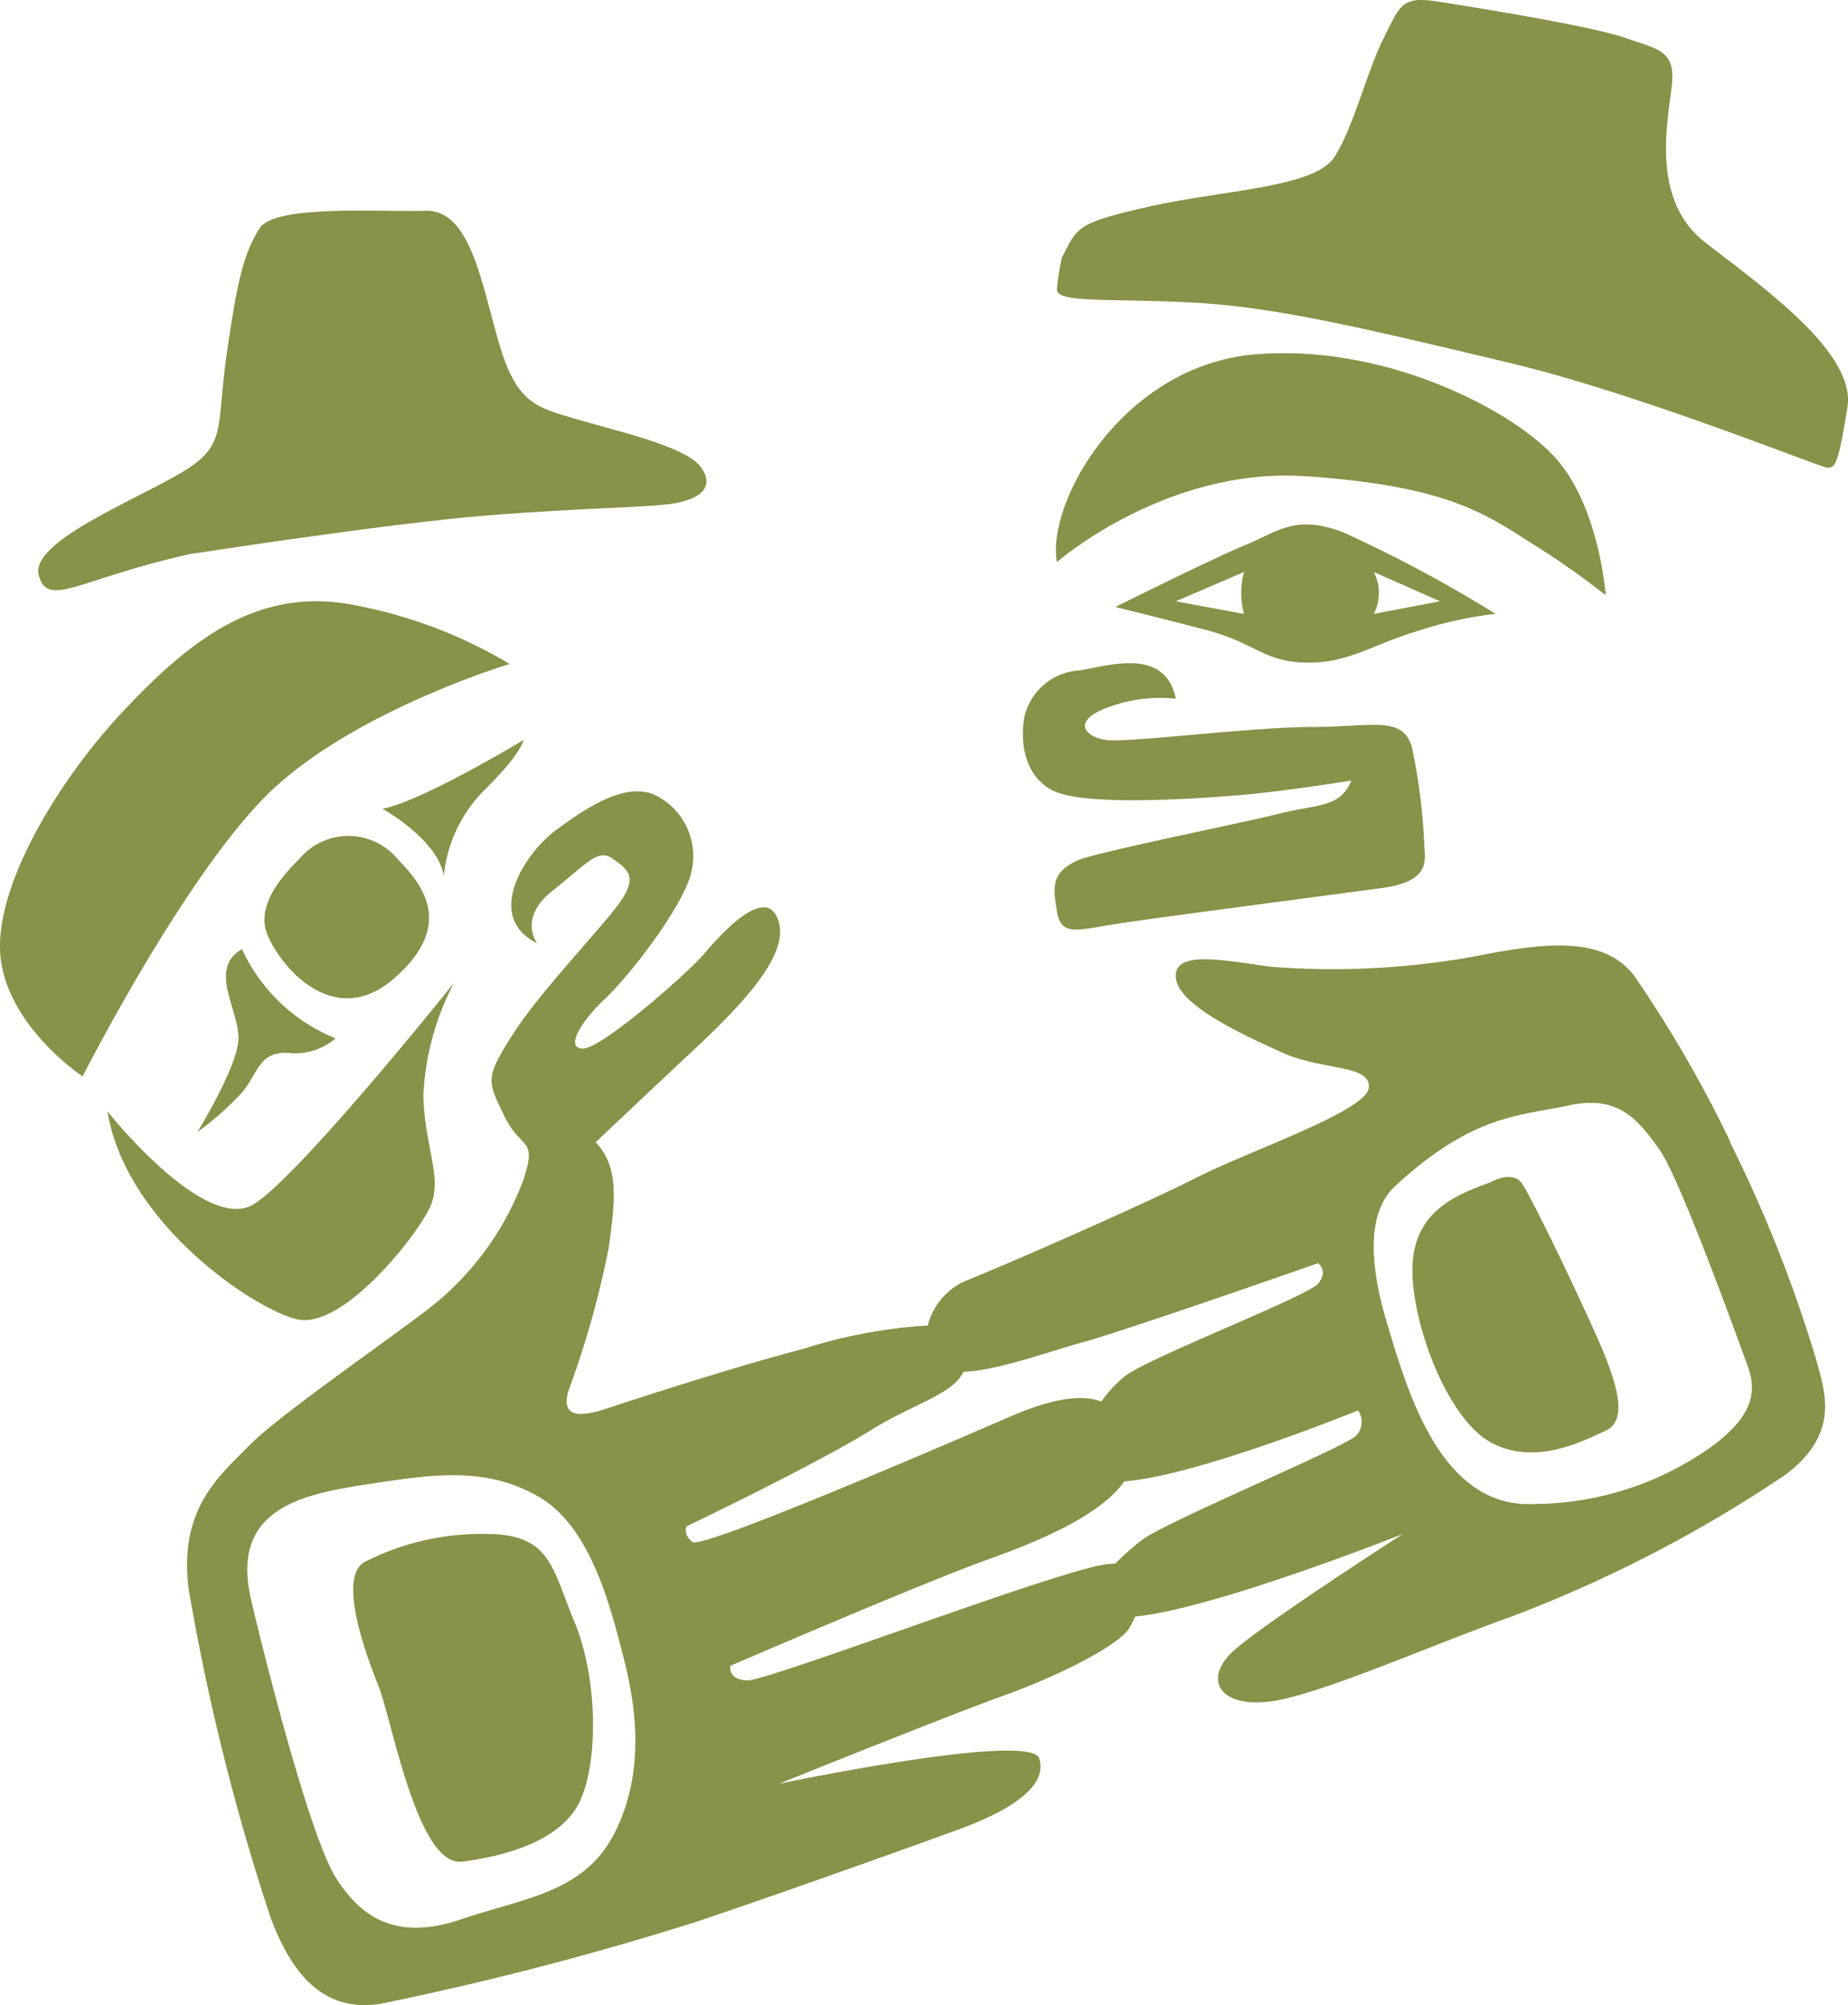
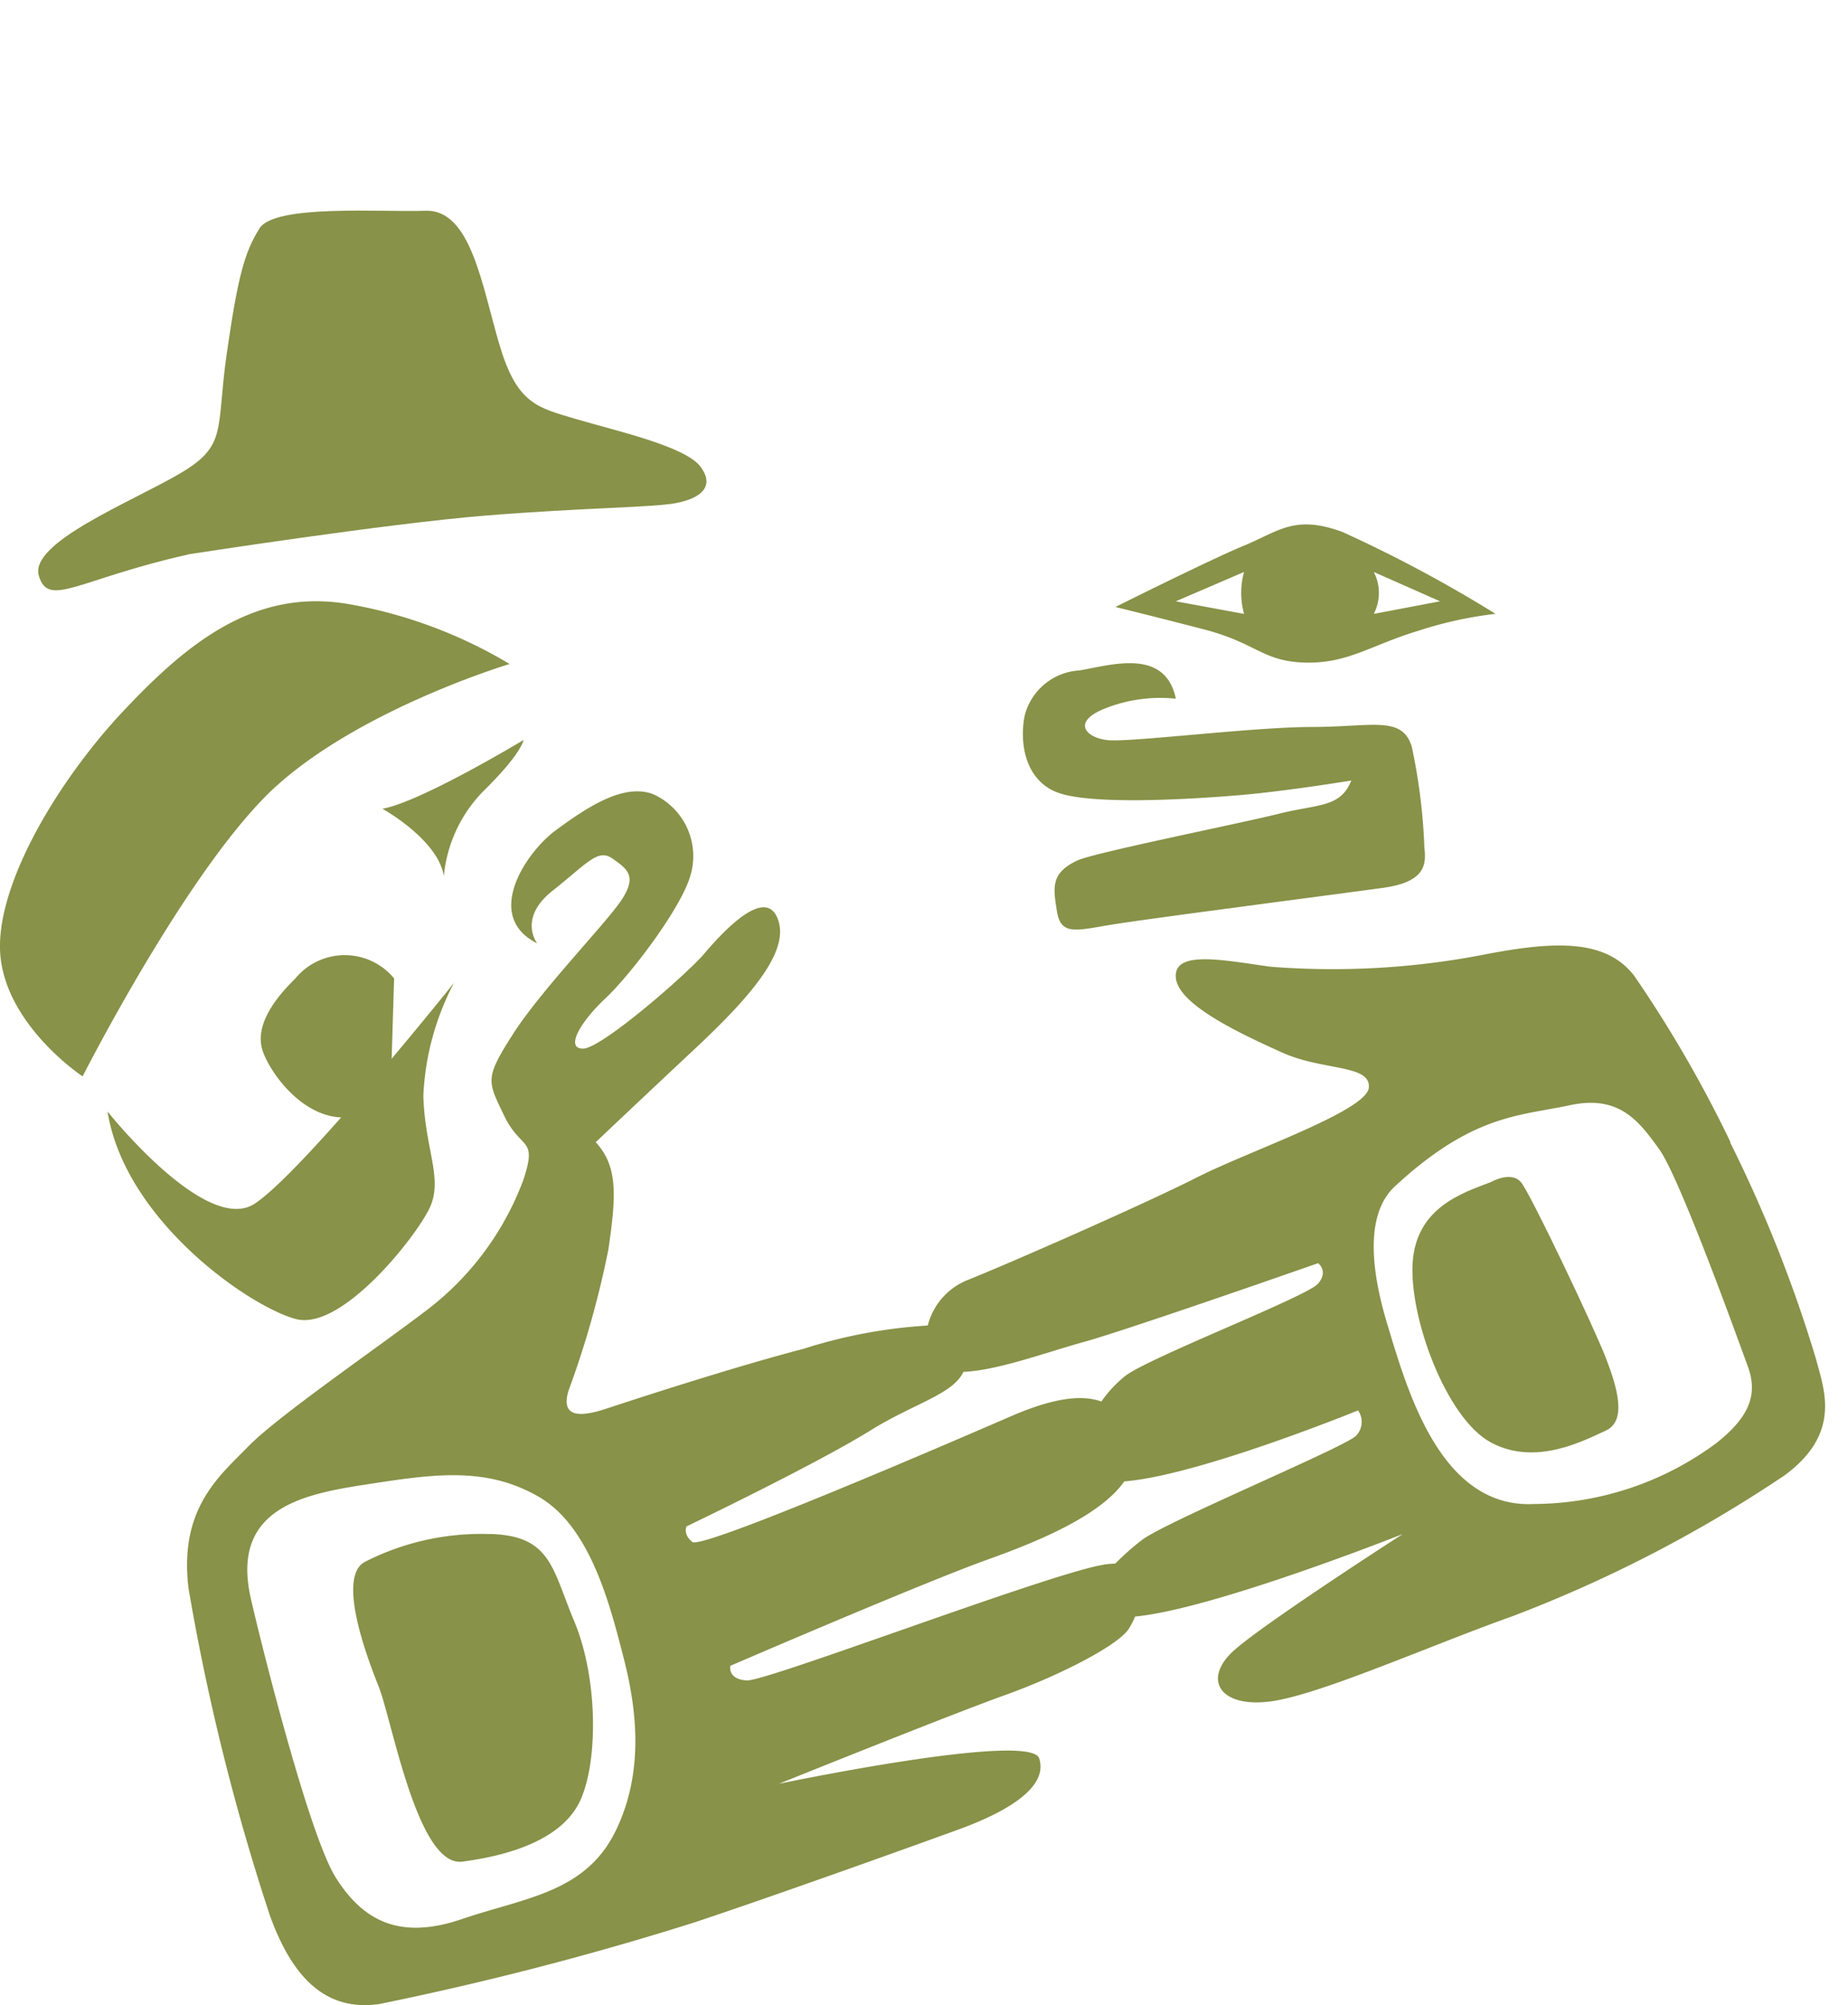
<svg xmlns="http://www.w3.org/2000/svg" id="Group_5775" data-name="Group 5775" width="92.595" height="100.451" viewBox="0 0 92.595 100.451">
  <defs>
    <clipPath id="clip-path">
      <rect id="Rectangle_1210" data-name="Rectangle 1210" width="92.595" height="100.451" fill="#889248" />
    </clipPath>
  </defs>
  <g id="Group_5774" data-name="Group 5774" clip-path="url(#clip-path)">
    <path id="Path_11177" data-name="Path 11177" d="M14.784,57.215s9.9-1.538,14.884-1.941,8.315-.4,9.524-.623,2.015-.806,1.245-1.831-4.249-1.795-6.227-2.381-2.967-.769-3.846-3.736-1.429-6.776-3.7-6.7-7.546-.33-8.315.879-1.1,2.491-1.648,6.3.073,4.579-2.381,6.007-7.509,3.443-7.033,5.092,1.954.183,7.5-1.062" transform="translate(-5.342 -29.444)" fill="#889248" />
    <path id="Path_11178" data-name="Path 11178" d="M13.886,123.428c4.322-3.883,11.648-6.081,11.648-6.081a23.524,23.524,0,0,0-8.058-3c-4.689-.806-8.059,1.9-11.355,5.421S-.4,128.7.04,132.146s4.1,5.861,4.1,5.861,5.421-10.7,9.743-14.579" transform="translate(0 -84.082)" fill="#889248" />
    <path id="Path_11179" data-name="Path 11179" d="M36.547,198.013c.733-1.492-.22-2.977-.293-5.664a13.393,13.393,0,0,1,1.538-5.664s-7.546,9.45-9.983,11.062-7.379-4.615-7.379-4.615c.879,5.495,7.179,9.817,9.45,10.4s5.934-4.029,6.667-5.521" transform="translate(-15.042 -137.448)" fill="#889248" />
-     <path id="Path_11180" data-name="Path 11180" d="M37.513,189.453a15.041,15.041,0,0,0,2.234-1.978c.806-.952.842-2.088,2.344-1.978a3.12,3.12,0,0,0,2.344-.733,8.746,8.746,0,0,1-4.689-4.469c-1.758.989-.073,3.15-.183,4.579s-2.051,4.579-2.051,4.579" transform="translate(-27.619 -132.744)" fill="#889248" />
    <path id="Path_11181" data-name="Path 11181" d="M77.742,143.1c1.9-1.868,1.978-2.527,1.978-2.527s-5.165,3.113-7.07,3.443c0,0,2.784,1.538,3.077,3.37a7.021,7.021,0,0,1,2.015-4.286" transform="translate(-53.489 -103.499)" fill="#889248" />
-     <path id="Path_11182" data-name="Path 11182" d="M56.731,165.927c3.113-2.71,1.355-4.762.183-5.971a3.207,3.207,0,0,0-4.945,0c-.57.57-2.161,2.161-1.63,3.663s3.278,5.018,6.392,2.308" transform="translate(-36.984 -116.911)" fill="#889248" />
+     <path id="Path_11182" data-name="Path 11182" d="M56.731,165.927a3.207,3.207,0,0,0-4.945,0c-.57.57-2.161,2.161-1.63,3.663s3.278,5.018,6.392,2.308" transform="translate(-36.984 -116.911)" fill="#889248" />
    <path id="Path_11183" data-name="Path 11183" d="M73.983,291.382a12.847,12.847,0,0,0-6.251,1.367c-1.452.67-.049,4.542.635,6.251s1.954,9.084,4.2,8.791,5.079-1.074,5.958-3.175.781-6.154-.342-8.84-1.172-4.3-4.2-4.4" transform="translate(-49.401 -214.527)" fill="#889248" />
-     <path id="Path_11184" data-name="Path 11184" d="M233.27,12.143c-2.833-2.2-1.807-6.3-1.661-7.961s-.684-1.709-2.393-2.3S221.743.373,219.888.08s-1.9.2-2.735,1.856-1.465,4.347-2.442,5.909-5.519,1.661-9.23,2.491-3.663,1.026-4.445,2.589a11.365,11.365,0,0,0-.244,1.563c-.049.732,2.833.439,7.033.684s8.938,1.416,15.531,2.979,15.58,5.226,16.019,5.275.586-.293,1.026-3.028-4.3-6.056-7.131-8.254" transform="translate(-147.834 0)" fill="#889248" />
-     <path id="Path_11185" data-name="Path 11185" d="M228.149,79.215s-.293-4.249-2.393-6.74-8.693-5.909-15.238-5.323-10.4,7.375-9.866,10.4c0,0,5.471-4.786,12.5-4.3s8.938,1.856,11.38,3.419a39.347,39.347,0,0,1,3.614,2.54" transform="translate(-147.695 -49.392)" fill="#889248" />
    <path id="Path_11186" data-name="Path 11186" d="M218.352,100.666c-1.758.733-6.447,3.077-6.447,3.077s1.807.44,4.444,1.124,2.93,1.611,5.079,1.661,3.272-.879,5.714-1.612a19.745,19.745,0,0,1,3.81-.83,67.923,67.923,0,0,0-7.668-4.1c-2.393-.879-3.174-.049-4.933.684m0,3.419-3.419-.631,3.419-1.469a3.955,3.955,0,0,0,0,2.1m6.5-2.1,3.321,1.469-3.321.631a2.285,2.285,0,0,0,0-2.1" transform="translate(-156.017 -73.334)" fill="#889248" />
    <path id="Path_11187" data-name="Path 11187" d="M195.916,132.382c1.592.735,6.954.389,9.278.193s5.588-.732,5.588-.732c-.537,1.368-1.661,1.172-3.614,1.661s-9.28,1.953-10.11,2.344c-1.329.626-1.221,1.319-1.026,2.54s.929.977,2.687.684,11.575-1.563,13.675-1.856,2.149-1.172,2.051-2a29.144,29.144,0,0,0-.635-5.079c-.488-1.563-2-.977-4.982-.977s-9.133.781-10.256.659-1.856-.952,0-1.636a7.51,7.51,0,0,1,3.419-.439c-.537-2.589-3.321-1.661-4.835-1.416a3.012,3.012,0,0,0-2.735,2.247c-.244,1.172-.1,3.077,1.495,3.812" transform="translate(-143.075 -92.74)" fill="#889248" />
    <path id="Path_11188" data-name="Path 11188" d="M273.765,223.827c-.489-.586-1.514,0-1.514,0-1.416.537-3.712,1.27-3.907,4s1.661,7.814,3.907,9.035,4.689-.1,5.763-.586.586-2.149,0-3.663-3.761-8.205-4.249-8.791" transform="translate(-197.56 -164.603)" fill="#889248" />
    <path id="Path_11189" data-name="Path 11189" d="M112.9,167.886a62.119,62.119,0,0,0-4.835-8.352c-1.416-1.807-3.907-1.758-7.619-1.025a39.861,39.861,0,0,1-10.6.586c-2.442-.342-4.835-.83-4.738.537s3.272,2.833,5.324,3.761,4.444.586,4.347,1.758-6.007,3.175-8.6,4.493-9.377,4.3-11.575,5.177a3.327,3.327,0,0,0-1.924,2.249,25.464,25.464,0,0,0-6.232,1.169c-3.565.928-8.644,2.588-9.817,2.979s-2.393.586-1.954-.879a47.017,47.017,0,0,0,2-7.081c.391-2.686.488-4.152-.635-5.372,0,0,1.954-1.856,5.031-4.737s4.737-5.018,4.053-6.538-2.833.873-3.663,1.85-5.128,4.737-6.056,4.737-.1-1.377,1.123-2.52,3.761-4.464,4.249-6.125a3.4,3.4,0,0,0-1.856-4.1c-1.514-.586-3.419.733-4.884,1.807s-3.663,4.3-.928,5.665c0,0-.989-1.245.769-2.637s2.271-2.124,3-1.612,1.245.862.476,2.043-4.029,4.514-5.458,6.748-1.282,2.344-.439,4.1,1.685,1.026.952,3.223a14.6,14.6,0,0,1-4.945,6.593c-2.454,1.868-7.363,5.238-8.828,6.74s-3.48,3.113-3,7.106a112.655,112.655,0,0,0,4.09,16.434c1.123,3.077,2.784,4.786,5.47,4.4a156.154,156.154,0,0,0,15.824-4.1c3.809-1.27,10.135-3.53,13.187-4.64,2.686-.977,4.493-2.2,4.054-3.565s-13.04,1.27-13.04,1.27,8.6-3.467,11.331-4.444,5.665-2.491,6.2-3.321a4.126,4.126,0,0,0,.314-.614c3.914-.361,13.409-4.131,13.409-4.131s-7.375,4.745-8.6,5.966c-1.394,1.394-.488,2.735,1.954,2.421s7.912-2.763,12.161-4.277a67.141,67.141,0,0,0,13.626-7.057c2.881-2.124,1.954-4.323,1.563-5.837a68.642,68.642,0,0,0-4.3-10.842M57.027,202.415c-1.514,3.077-4.542,3.321-7.717,4.4s-4.982,0-6.3-2.1-3.68-11.469-4.249-13.968c-1.071-4.7,2.93-5.275,6.105-5.763s5.763-.83,8.351.684,3.565,5.519,4.2,7.961,1.123,5.714-.391,8.791m3.858-14.505c-.488-.391-.293-.781-.293-.781s6.447-3.088,9.23-4.816c2.176-1.351,4.113-1.795,4.645-2.927,1.686-.065,4.1-.96,6-1.488,2.3-.635,11.77-3.956,11.77-3.956s.537.391,0,1.026-8.254,3.614-9.621,4.591a6.13,6.13,0,0,0-1.237,1.315c-1.148-.422-2.756-.031-4.526.736-2.93,1.27-15.482,6.691-15.97,6.3m33.259-5.323c-.586.586-9.524,4.3-10.735,5.226a13.108,13.108,0,0,0-1.333,1.182,3.967,3.967,0,0,0-.777.088c-3.126.635-16.7,5.812-17.68,5.763s-.83-.732-.83-.732,9.621-4.151,12.894-5.324c2.426-.869,5.628-2.168,6.845-3.916,3.7-.284,11.714-3.556,11.714-3.556a1,1,0,0,1-.1,1.27m18.022.391a15.452,15.452,0,0,1-9.084,3.028c-4.689.244-6.349-5.616-7.375-9.016s-.882-5.728.391-6.905c3.907-3.614,6.251-3.516,8.742-4.054s3.468.781,4.493,2.2,3.907,9.426,4.444,10.891,0,2.588-1.612,3.858" transform="translate(-26.193 -110.664)" fill="#889248" />
  </g>
</svg>